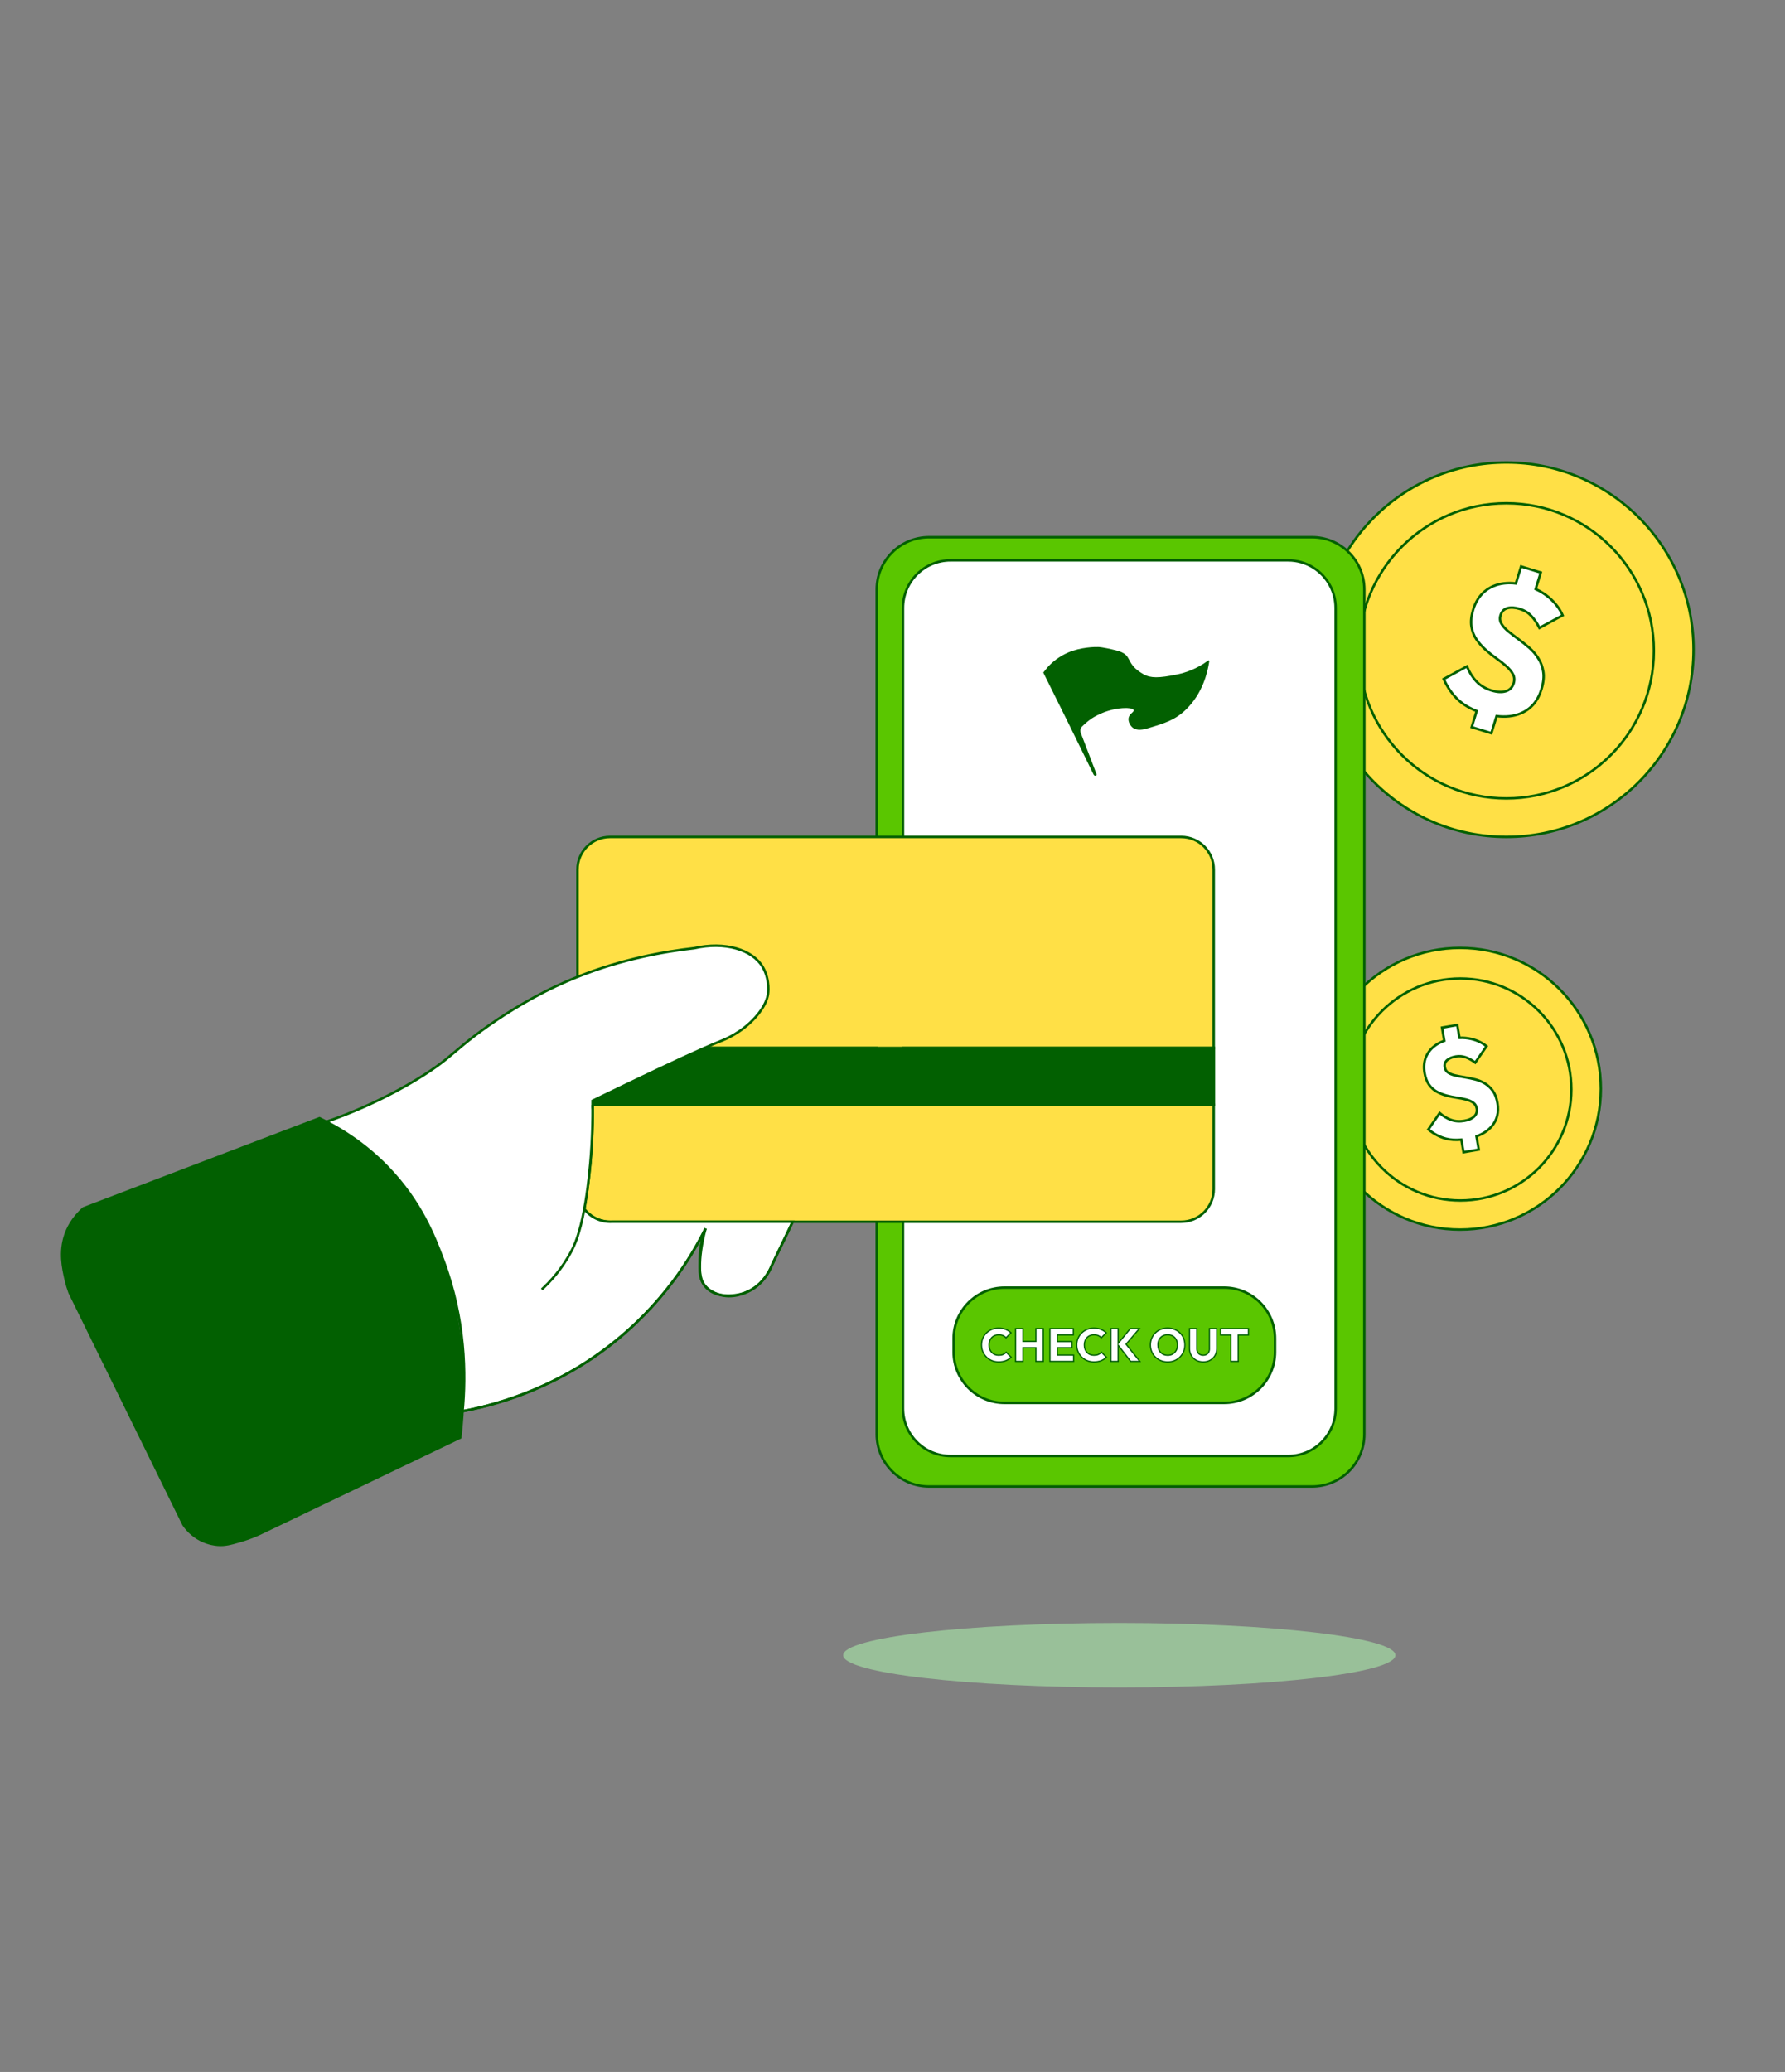
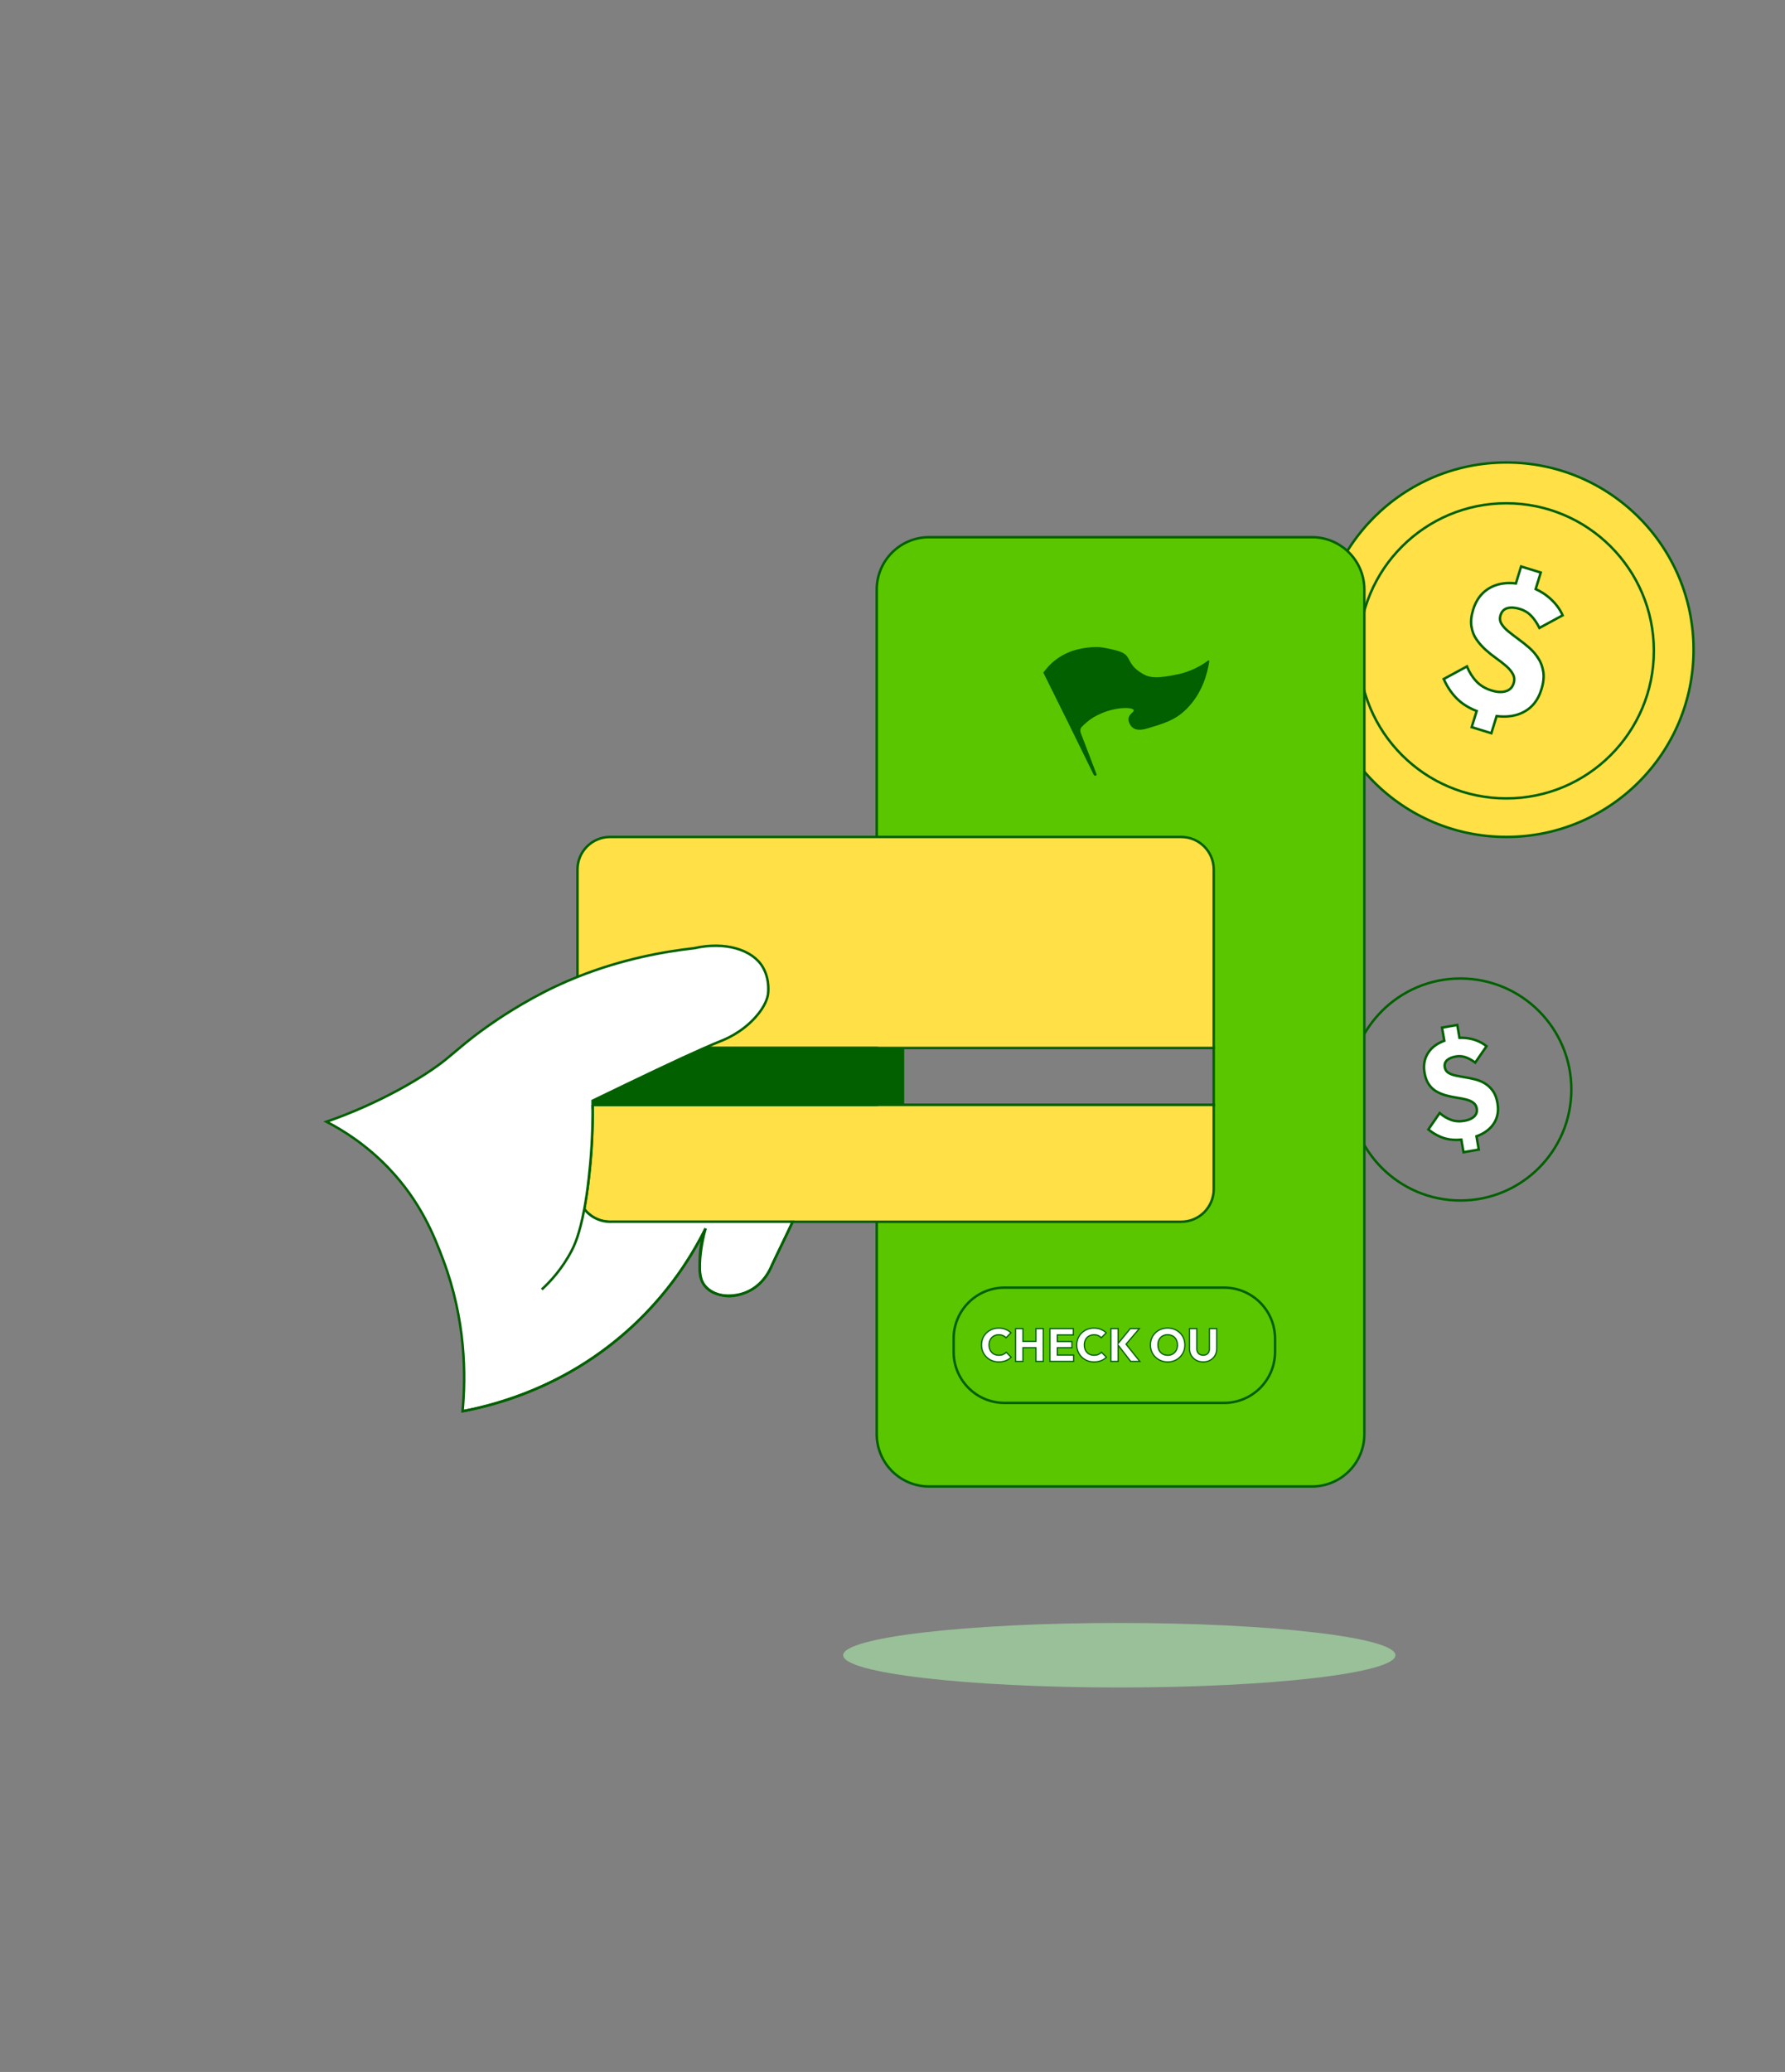
<svg xmlns="http://www.w3.org/2000/svg" fill="none" height="100%" overflow="visible" preserveAspectRatio="none" style="display: block;" viewBox="0 0 318 369" width="100%">
  <rect x="0" y="0" width="318" height="369" fill="#808080" stroke="none" />
  <g id="Paketur_Illustration-06">
    <g id="shadow">
      <path d="M199.404 300.527C226.571 300.527 248.594 297.955 248.594 294.782C248.594 291.609 226.571 289.037 199.404 289.037C172.237 289.037 150.213 291.609 150.213 294.782C150.213 297.955 172.237 300.527 199.404 300.527Z" fill="#99C099" id="Vector" />
    </g>
    <g id="illustration">
      <g id="Group">
        <path d="M268.364 149.052C286.779 149.052 301.708 134.124 301.708 115.709C301.708 97.294 286.779 82.365 268.364 82.365C249.949 82.365 235.02 97.294 235.02 115.709C235.02 134.124 249.949 149.052 268.364 149.052Z" fill="#FFE046" id="Vector_2" stroke="#026001" stroke-width="0.439" />
-         <path d="M260.108 218.983C273.961 218.983 285.191 207.753 285.191 193.9C285.191 180.046 273.961 168.816 260.108 168.816C246.255 168.816 235.025 180.046 235.025 193.9C235.025 207.753 246.255 218.983 260.108 218.983Z" fill="#FFE046" id="Vector_3" stroke="#026001" stroke-width="0.439" />
        <path d="M260.17 213.801C271.088 213.801 279.939 204.95 279.939 194.033C279.939 183.115 271.088 174.264 260.17 174.264C249.253 174.264 240.402 183.115 240.402 194.033C240.402 204.95 249.253 213.801 260.17 213.801Z" id="Vector_4" stroke="#026001" stroke-width="0.439" />
        <path d="M274.06 117.262C273.612 116.547 273.071 115.917 272.437 115.363C271.802 114.813 271.155 114.294 270.498 113.819C269.841 113.34 269.238 112.878 268.697 112.435C268.156 111.991 267.747 111.539 267.477 111.077C267.206 110.616 267.153 110.11 267.322 109.565C267.53 108.89 267.938 108.473 268.555 108.305C269.172 108.136 269.917 108.189 270.8 108.46C271.576 108.699 272.242 109.103 272.787 109.675C273.337 110.248 273.821 110.966 274.247 111.831L278.386 109.587C277.871 108.416 277.068 107.364 275.977 106.428C275.258 105.811 274.455 105.314 273.581 104.911L274.486 101.965L270.986 100.887L270.059 103.904C269.318 103.815 268.608 103.811 267.92 103.895C266.607 104.055 265.472 104.529 264.518 105.314C263.564 106.104 262.872 107.187 262.446 108.575C262.104 109.689 261.998 110.682 262.136 111.552C262.269 112.422 262.566 113.193 263.027 113.863C263.489 114.533 264.03 115.15 264.651 115.709C265.272 116.268 265.915 116.782 266.576 117.248C267.237 117.719 267.832 118.18 268.355 118.641C268.879 119.103 269.274 119.577 269.535 120.074C269.797 120.571 269.837 121.112 269.655 121.698C269.433 122.412 268.976 122.882 268.275 123.1C267.574 123.322 266.718 123.277 265.711 122.967C264.62 122.63 263.724 122.097 263.032 121.365C262.335 120.633 261.772 119.742 261.337 118.686L257.198 120.93C257.894 122.479 258.786 123.743 259.877 124.724C260.742 125.5 261.807 126.134 263.072 126.627L262.184 129.501L265.685 130.58L266.621 127.532C268.204 127.722 269.615 127.581 270.848 127.079C272.703 126.329 273.954 124.892 274.606 122.767C274.97 121.591 275.081 120.553 274.943 119.662C274.806 118.77 274.513 117.963 274.065 117.253L274.06 117.262Z" fill="white" id="Vector_5" stroke="#026001" stroke-width="0.439" />
        <path d="M268.355 142.189C282.87 142.189 294.636 130.423 294.636 115.908C294.636 101.394 282.87 89.628 268.355 89.628C253.841 89.628 242.074 101.394 242.074 115.908C242.074 130.423 253.841 142.189 268.355 142.189Z" id="Vector_6" stroke="#026001" stroke-width="0.439" />
        <path d="M243.059 104.991V255.409C243.059 260.56 238.885 264.73 233.739 264.73H165.516C160.366 264.73 156.191 260.56 156.191 255.409V196.77H216.228V186.637H156.191V104.991C156.191 99.844 160.366 95.67 165.516 95.67H233.739C236.165 95.67 238.375 96.597 240.034 98.119C241.893 99.822 243.059 102.271 243.059 104.991Z" fill="#5AC600" id="Vector_7" stroke="#026001" stroke-width="0.439" />
        <path d="M160.867 186.637H156.191V196.77H160.867V186.637Z" fill="#026001" id="Vector_8" stroke="#026001" stroke-width="0.439" />
-         <path d="M237.944 108.269V250.827C237.944 255.507 234.151 259.3 229.475 259.3H169.34C164.66 259.3 160.867 255.507 160.867 250.827V196.77H216.228V186.637H160.867V108.269C160.867 103.589 164.66 99.796 169.34 99.796H229.475C232.749 99.796 235.588 101.655 236.994 104.374C236.999 104.374 236.999 104.378 236.999 104.378C237.602 105.541 237.944 106.867 237.944 108.269Z" fill="white" id="Vector_9" stroke="#026001" stroke-width="0.439" />
        <path d="M266.78 196.464C266.625 195.55 266.345 194.818 265.946 194.268C265.547 193.718 265.077 193.278 264.535 192.95C263.994 192.626 263.413 192.382 262.801 192.231C262.189 192.076 261.576 191.952 260.973 191.854C260.37 191.757 259.811 191.65 259.296 191.539C258.781 191.428 258.356 191.26 258.014 191.042C257.672 190.825 257.468 190.506 257.393 190.08C257.304 189.556 257.437 189.135 257.792 188.815C258.147 188.496 258.666 188.274 259.354 188.154C259.957 188.052 260.538 188.097 261.102 188.292C261.665 188.487 262.233 188.807 262.814 189.241L264.828 186.327C264.087 185.719 263.187 185.284 262.135 185.031C261.443 184.863 260.733 184.801 260.01 184.827L259.615 182.542L256.9 183.008L257.304 185.351C256.781 185.546 256.297 185.781 255.867 186.069C255.037 186.624 254.438 187.325 254.066 188.181C253.693 189.033 253.6 190 253.786 191.074C253.937 191.939 254.203 192.64 254.589 193.176C254.975 193.713 255.436 194.13 255.973 194.423C256.51 194.716 257.082 194.946 257.69 195.106C258.298 195.266 258.901 195.395 259.505 195.483C260.108 195.572 260.662 195.683 261.173 195.812C261.683 195.94 262.109 196.127 262.45 196.371C262.796 196.615 263.005 196.961 263.085 197.417C263.178 197.972 263.031 198.442 262.637 198.828C262.242 199.214 261.652 199.476 260.871 199.609C260.024 199.755 259.243 199.702 258.529 199.449C257.814 199.196 257.131 198.788 256.479 198.229L254.465 201.144C255.459 201.947 256.488 202.488 257.553 202.777C258.395 203.003 259.327 203.061 260.343 202.963L260.729 205.199L263.444 204.733L263.036 202.368C264.163 201.96 265.063 201.379 265.72 200.625C266.709 199.489 267.06 198.101 266.776 196.455L266.78 196.464Z" fill="white" id="Vector_10" stroke="#026001" stroke-width="0.439" />
        <path d="M218.074 229.315H178.963C173.953 229.315 169.891 233.377 169.891 238.387V240.774C169.891 245.784 173.953 249.846 178.963 249.846H218.074C223.085 249.846 227.147 245.784 227.147 240.774V238.387C227.147 233.377 223.085 229.315 218.074 229.315Z" fill="#5AC600" id="Vector_11" stroke="#026001" stroke-width="0.439" />
        <g id="Group_2">
          <path d="M178.698 241.222C178.476 241.315 178.218 241.36 177.921 241.36C177.668 241.36 177.438 241.315 177.225 241.231C177.016 241.147 176.834 241.022 176.679 240.858C176.524 240.694 176.404 240.503 176.324 240.277C176.24 240.055 176.2 239.802 176.2 239.527C176.2 239.252 176.24 239.017 176.324 238.791C176.408 238.565 176.524 238.369 176.679 238.21C176.834 238.05 177.016 237.926 177.225 237.842C177.433 237.757 177.664 237.713 177.921 237.713C178.21 237.713 178.458 237.762 178.68 237.855C178.897 237.948 179.079 238.077 179.23 238.245L180.108 237.358C179.838 237.101 179.523 236.897 179.159 236.746C178.795 236.595 178.387 236.524 177.921 236.524C177.455 236.524 177.074 236.599 176.706 236.75C176.337 236.901 176.014 237.114 175.734 237.385C175.455 237.655 175.237 237.975 175.086 238.338C174.931 238.707 174.856 239.101 174.856 239.527C174.856 239.953 174.931 240.348 175.086 240.716C175.242 241.084 175.459 241.404 175.734 241.679C176.009 241.954 176.337 242.167 176.71 242.322C177.083 242.473 177.486 242.548 177.921 242.548C178.4 242.548 178.822 242.473 179.186 242.331C179.549 242.189 179.869 241.981 180.144 241.714L179.256 240.827C179.101 241 178.915 241.129 178.693 241.222H178.698Z" fill="white" id="Vector_12" stroke="#026001" stroke-width="0.222" />
          <path d="M184.544 238.893H182.237V236.617H180.929V242.46H182.237V240.024H184.544V242.46H185.862V236.617H184.544V238.893Z" fill="white" id="Vector_13" stroke="#026001" stroke-width="0.222" />
          <path d="M188.36 240.024H190.969V238.924H188.36V237.74H191.217V236.617H188.36H188.054H187.051V242.46H188.054H188.36H191.266V241.333H188.36V240.024Z" fill="white" id="Vector_14" stroke="#026001" stroke-width="0.222" />
          <path d="M195.667 241.222C195.445 241.315 195.187 241.36 194.89 241.36C194.637 241.36 194.407 241.315 194.194 241.231C193.985 241.147 193.803 241.022 193.648 240.858C193.493 240.694 193.373 240.503 193.293 240.277C193.209 240.055 193.169 239.802 193.169 239.527C193.169 239.252 193.209 239.017 193.293 238.791C193.377 238.565 193.493 238.369 193.648 238.21C193.803 238.05 193.985 237.926 194.194 237.842C194.402 237.757 194.633 237.713 194.89 237.713C195.179 237.713 195.427 237.762 195.649 237.855C195.866 237.948 196.048 238.077 196.199 238.245L197.077 237.358C196.807 237.101 196.492 236.897 196.128 236.746C195.764 236.595 195.356 236.524 194.89 236.524C194.424 236.524 194.043 236.599 193.675 236.75C193.306 236.901 192.983 237.114 192.703 237.385C192.424 237.655 192.206 237.975 192.055 238.338C191.9 238.707 191.825 239.101 191.825 239.527C191.825 239.953 191.9 240.348 192.055 240.716C192.211 241.084 192.428 241.404 192.703 241.679C192.978 241.954 193.306 242.167 193.679 242.322C194.052 242.473 194.455 242.548 194.89 242.548C195.369 242.548 195.791 242.473 196.155 242.331C196.518 242.189 196.838 241.981 197.113 241.714L196.226 240.827C196.07 241 195.884 241.129 195.662 241.222H195.667Z" fill="white" id="Vector_15" stroke="#026001" stroke-width="0.222" />
          <path d="M202.973 236.617H201.358L199.207 239.243V236.617H197.898V242.46H199.207V239.576L201.434 242.46H203.062L200.608 239.394L202.973 236.617Z" fill="white" id="Vector_16" stroke="#026001" stroke-width="0.222" />
          <path d="M210.209 237.38C209.93 237.105 209.601 236.897 209.229 236.741C208.856 236.59 208.452 236.515 208.017 236.515C207.583 236.515 207.166 236.59 206.793 236.741C206.416 236.892 206.092 237.105 205.817 237.38C205.542 237.655 205.325 237.97 205.174 238.334C205.019 238.698 204.943 239.097 204.943 239.527C204.943 239.958 205.019 240.348 205.174 240.716C205.329 241.084 205.546 241.404 205.826 241.679C206.105 241.954 206.434 242.171 206.811 242.322C207.188 242.477 207.596 242.553 208.035 242.553C208.474 242.553 208.874 242.477 209.242 242.322C209.61 242.167 209.934 241.954 210.209 241.679C210.484 241.404 210.701 241.084 210.857 240.721C211.012 240.352 211.087 239.958 211.087 239.532C211.087 239.106 211.012 238.702 210.861 238.334C210.71 237.966 210.493 237.646 210.213 237.376L210.209 237.38ZM209.539 240.49C209.393 240.765 209.189 240.982 208.931 241.133C208.674 241.289 208.368 241.364 208.022 241.364C207.765 241.364 207.525 241.32 207.317 241.235C207.104 241.151 206.922 241.027 206.766 240.863C206.611 240.699 206.491 240.508 206.412 240.277C206.327 240.051 206.287 239.798 206.287 239.523C206.287 239.159 206.358 238.84 206.5 238.569C206.642 238.298 206.846 238.086 207.108 237.93C207.37 237.779 207.676 237.704 208.022 237.704C208.275 237.704 208.51 237.748 208.727 237.833C208.94 237.917 209.127 238.041 209.282 238.205C209.437 238.369 209.557 238.56 209.637 238.786C209.721 239.008 209.761 239.257 209.761 239.527C209.761 239.891 209.686 240.211 209.544 240.486L209.539 240.49Z" fill="white" id="Vector_17" stroke="#026001" stroke-width="0.222" />
          <path d="M215.457 240.233C215.457 240.463 215.408 240.667 215.315 240.836C215.222 241.009 215.089 241.138 214.92 241.226C214.752 241.315 214.561 241.36 214.352 241.36C214.144 241.36 213.944 241.315 213.776 241.226C213.602 241.138 213.469 241.009 213.367 240.836C213.265 240.663 213.217 240.459 213.217 240.224V236.617H211.908V240.157C211.908 240.614 212.01 241.027 212.218 241.386C212.427 241.746 212.711 242.029 213.079 242.238C213.447 242.446 213.873 242.548 214.357 242.548C214.84 242.548 215.248 242.446 215.612 242.238C215.976 242.029 216.26 241.75 216.464 241.391C216.668 241.031 216.77 240.623 216.77 240.166V236.617H215.452V240.233H215.457Z" fill="white" id="Vector_18" stroke="#026001" stroke-width="0.222" />
-           <path d="M222.413 236.617H217.449V237.757H219.277V242.46H220.594V237.757H222.413V236.617Z" fill="white" id="Vector_19" stroke="#026001" stroke-width="0.222" />
        </g>
        <path d="M215.244 117.621C213.15 119.196 211.074 119.83 209.716 120.11C206.424 120.793 204.965 120.784 203.727 120.083C201.216 118.663 201.425 117.528 200.622 116.698C200.067 116.126 199.131 115.917 198.838 115.829C196.425 115.216 195.635 115.23 195.635 115.23C195.134 115.212 192.556 115.23 190.28 116.215C188.657 116.92 187.508 117.887 186.736 118.712L185.862 119.777C190.236 128.556 190.604 129.337 194.819 137.939C194.992 138.294 195.471 138.183 195.329 137.82C193.386 132.736 194.251 134.998 192.556 130.571C192.392 130.145 192.454 129.714 192.716 129.448C193.337 128.818 193.927 128.348 194.402 128.015C194.566 127.9 197.148 126.125 200.564 126.094C200.662 126.094 201.797 126.094 201.961 126.449C202.134 126.822 201.039 127.115 201.039 128.095C201.039 128.601 201.331 129.186 201.722 129.532C202.516 130.229 203.723 129.936 204.579 129.679C207.533 128.787 209.37 128.237 211.327 126.321C214.219 123.481 215.12 119.875 215.435 117.772C215.452 117.661 215.31 117.559 215.226 117.621H215.244Z" fill="#026001" id="Vector_20" />
      </g>
      <path d="M210.429 149.057H108.677C105.474 149.057 102.879 151.652 102.879 154.851V173.976L103.358 190.954L125.469 186.637H216.228V154.851C216.228 151.652 213.632 149.057 210.429 149.057ZM105.576 196.77L103.713 203.526L104.046 215.274C104.046 215.274 104.072 215.309 104.09 215.327C105.146 216.698 106.809 217.585 108.677 217.585H210.429C213.632 217.585 216.228 214.99 216.228 211.787V196.77H105.576Z" fill="#FFE046" id="Vector_21" stroke="#026001" stroke-width="0.439" />
-       <path d="M216.227 186.637H160.866V196.77H216.227V186.637Z" fill="#026001" id="Vector_22" stroke="#026001" stroke-width="0.439" />
-       <path d="M81.997 256.022C70.076 261.74 58.151 267.454 46.231 273.168C44.82 273.811 43.6 274.211 42.726 274.459C41.01 274.952 40.065 275.209 38.76 275.107C38.285 275.067 37.123 274.934 35.81 274.277C34.106 273.421 33.126 272.174 32.678 271.509L12.395 230.211C12.182 229.63 11.894 228.778 11.659 227.722C11.242 225.85 10.594 222.962 11.659 219.883C12 218.903 12.821 217.004 14.884 215.185C28.898 209.835 42.913 204.489 56.923 199.143C57.318 199.334 57.734 199.543 58.16 199.769C61.896 201.734 66.714 204.919 71.03 210.021C79.073 219.528 80.666 230.118 81.722 237.123C82.858 244.656 82.578 251.168 81.997 256.022Z" fill="#026001" id="Vector_23" stroke="#026001" stroke-width="0.439" />
      <path d="M156.191 186.637V196.77H105.576C105.576 196.521 105.576 196.277 105.572 196.029C114.134 191.881 120.877 188.656 125.469 186.637H156.191Z" fill="#026001" id="Vector_24" stroke="#026001" stroke-width="0.439" />
      <path d="M105.577 196.77H105.572" id="Vector_25" stroke="#026001" stroke-width="0.439" />
      <path d="M216.494 196.77H216.228" id="Vector_26" stroke="#026001" stroke-width="0.439" />
      <path d="M105.576 196.77C105.576 196.646 105.576 196.526 105.576 196.402C105.576 196.277 105.576 196.153 105.576 196.029C114.133 191.881 120.877 188.66 125.468 186.642H125.482C126.595 186.149 127.58 185.732 128.436 185.391C129.128 185.116 132.061 183.958 134.549 181.203C136.395 179.158 136.723 177.64 136.812 177.13C136.812 177.13 137.256 174.601 135.907 172.263C134.084 169.1 129.128 167.627 123.685 168.865C118.33 169.464 110.828 170.799 102.883 173.976C101.601 174.486 100.31 175.045 99.01 175.657C93.207 178.394 88.536 181.602 87.014 182.676C83.336 185.257 81.442 187.045 79.432 188.673C75.528 191.837 67.397 196.588 58.164 199.769C61.035 201.255 65.138 203.784 69.127 207.923C74.996 214.009 77.409 220.26 78.962 224.395C82.968 235.087 83.012 244.9 82.405 251.332C86.89 250.507 93.314 248.804 100.296 245.033C108.127 240.805 113.277 235.805 115.908 232.97C120.766 227.736 123.822 222.567 125.695 218.792C124.9 221.68 124.696 224 124.661 225.548C124.634 226.675 124.692 227.576 125.224 228.476C126.036 229.847 127.451 230.34 127.939 230.508C130.441 231.382 132.735 230.264 133.352 229.963C135.517 228.907 136.581 227.137 136.945 226.516C137.238 226.014 137.433 225.566 137.562 225.233C138.782 222.683 139.997 220.132 141.217 217.581H109.072C108.601 217.607 107.874 217.594 107.04 217.346C106.17 217.084 105.562 216.685 105.261 216.463C104.719 216.063 104.338 215.642 104.094 215.323C104.347 213.876 104.578 212.386 104.777 210.846C105.429 205.802 105.642 201.082 105.58 196.765L105.576 196.77Z" fill="white" id="Vector_27" stroke="#026001" stroke-width="0.439" />
      <g id="Vector_28">
        <path d="M96.517 229.643C97.999 228.277 100.133 226.014 101.836 222.74C102.324 221.804 103.243 219.879 104.09 215.327C104.374 213.81 104.649 212 104.893 209.835C105.266 206.565 105.621 202.116 105.576 196.77" fill="white" />
        <path d="M96.517 229.643C97.999 228.277 100.133 226.014 101.836 222.74C102.324 221.804 103.243 219.879 104.09 215.327C104.374 213.81 104.649 212 104.893 209.835C105.266 206.565 105.621 202.116 105.576 196.77" stroke="#026001" stroke-width="0.439" />
      </g>
      <path d="M82.401 251.332C87.644 250.317 98.234 247.597 108.278 239.918C118.175 232.349 123.326 223.561 125.695 218.792C125.242 219.99 124.675 221.897 124.661 224.28C124.644 226.365 124.635 227.94 125.695 229.168C127.35 231.089 130.566 230.974 132.589 230.282C135.548 229.266 136.875 226.702 137.185 226.059C138.299 223.561 140.104 220.078 141.213 217.585" id="Vector_29" stroke="#026001" stroke-width="0.439" />
    </g>
  </g>
</svg>